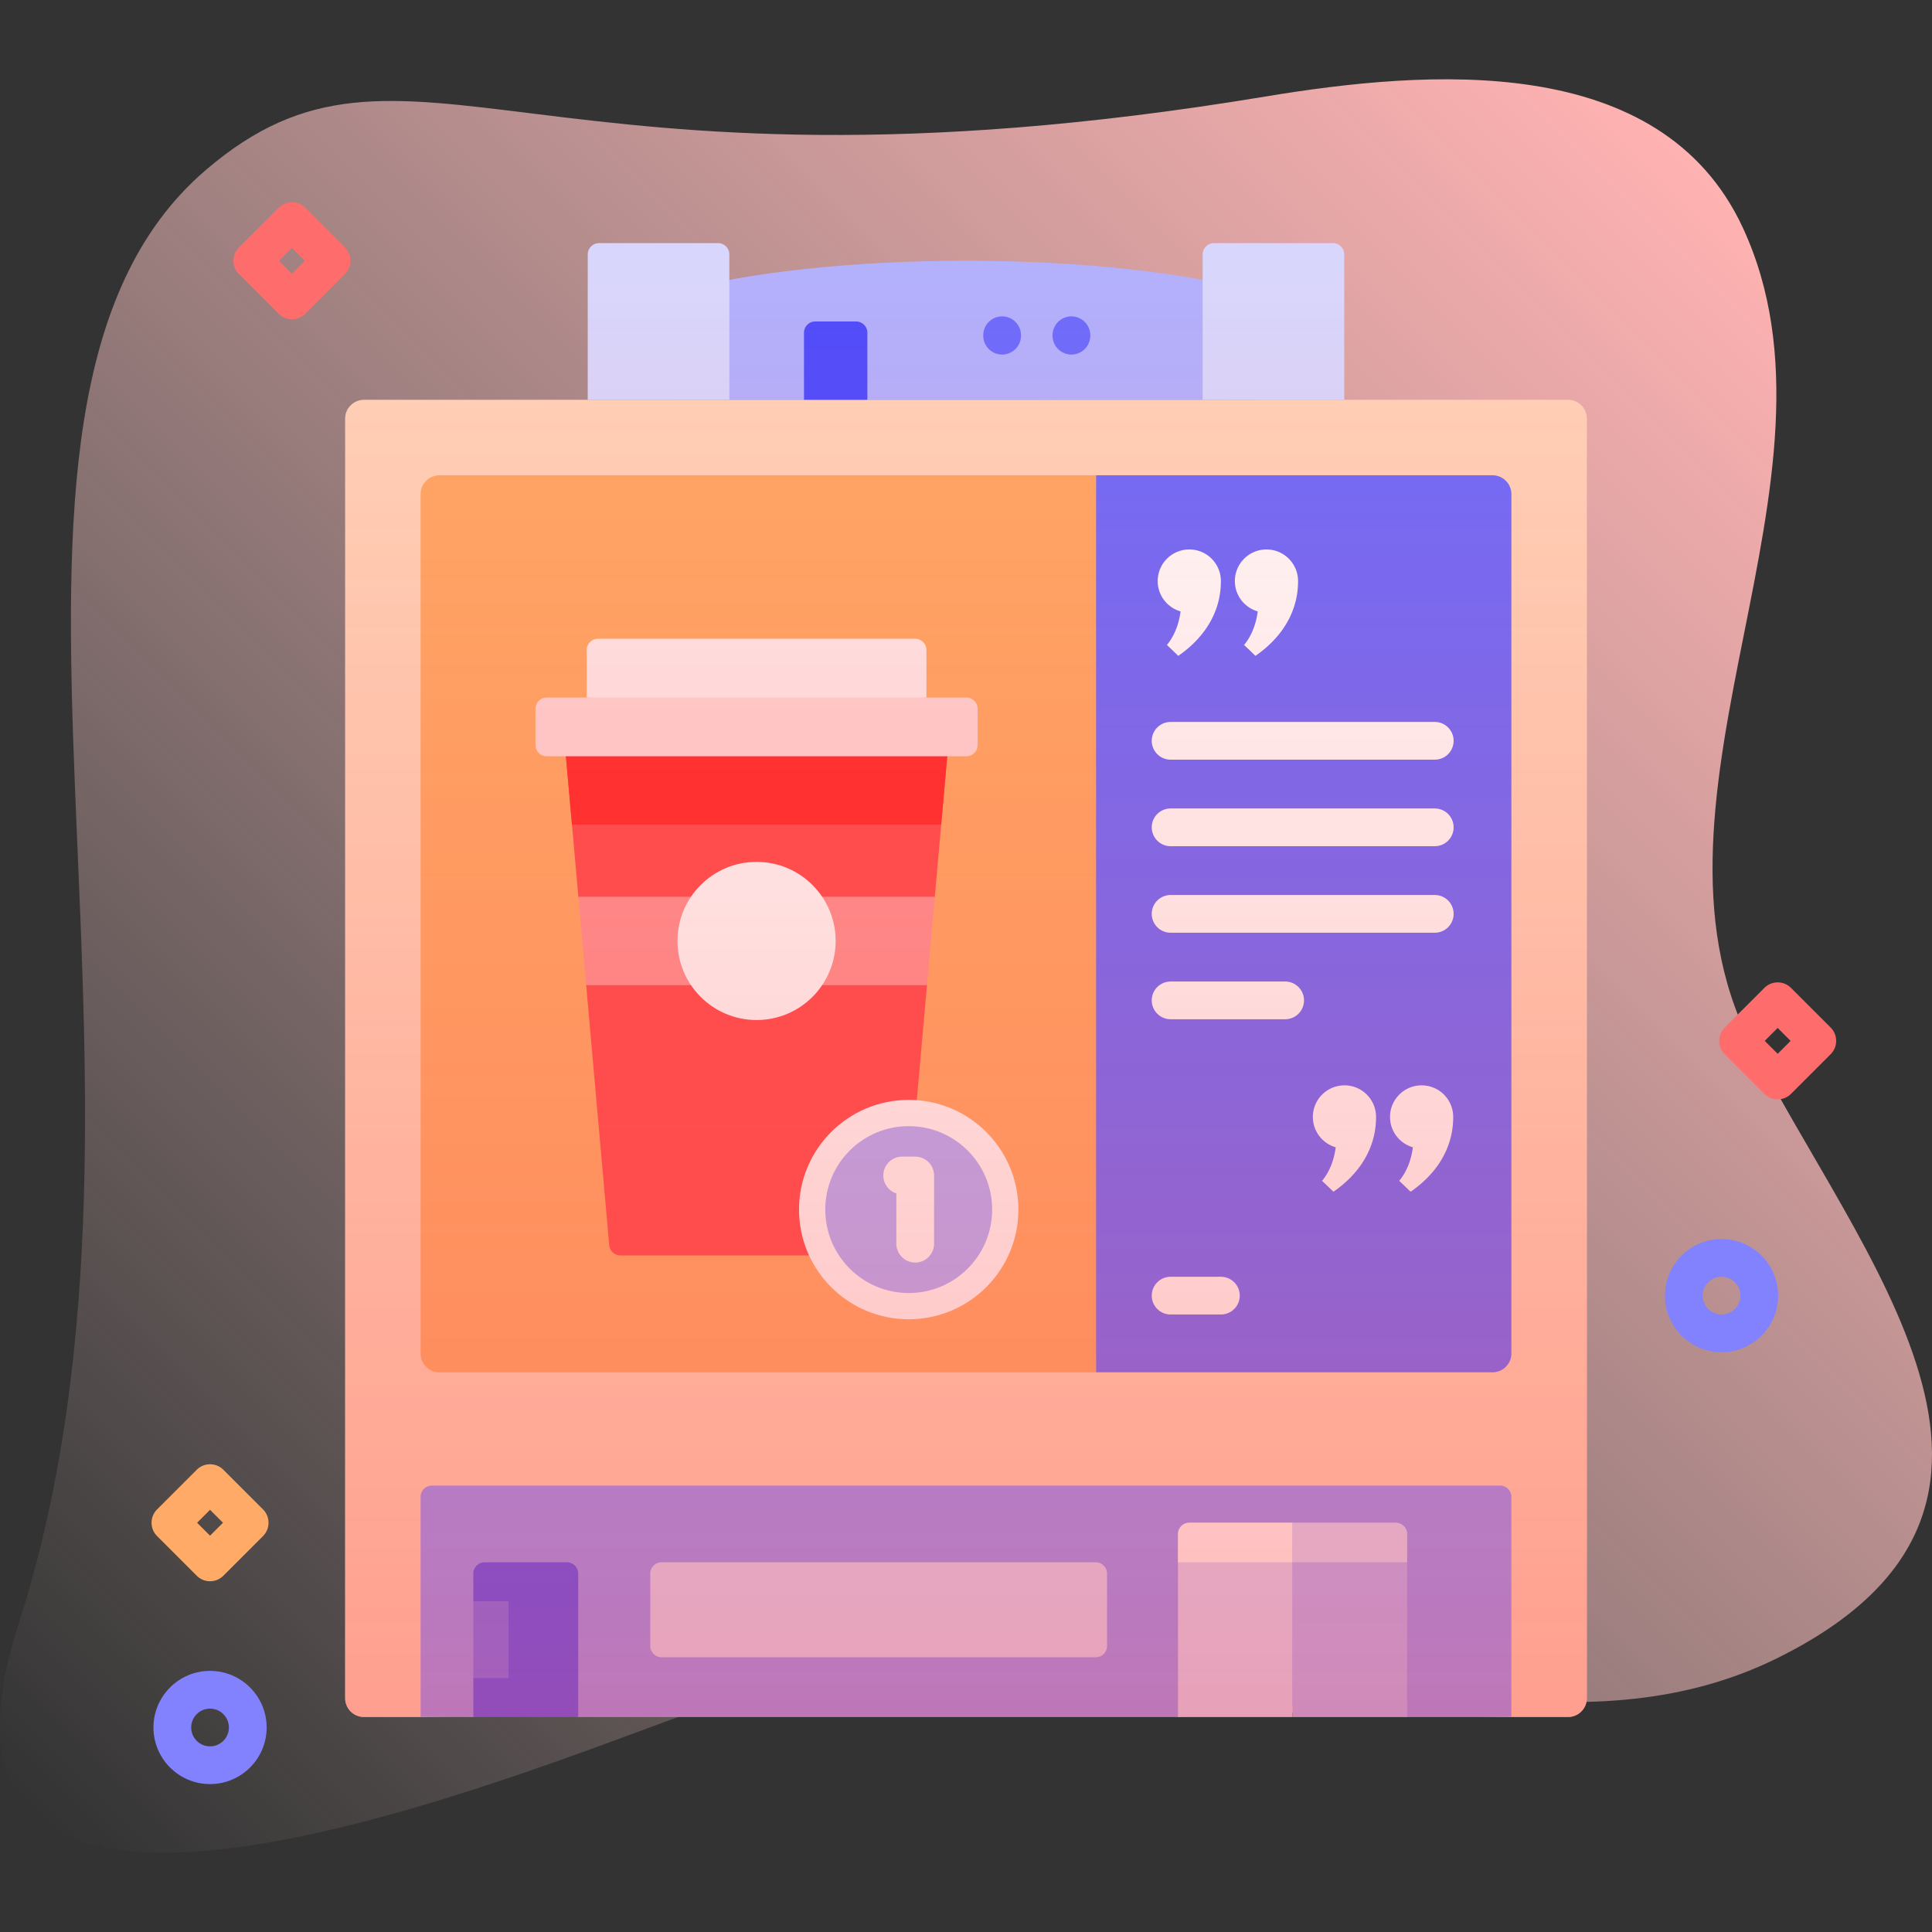
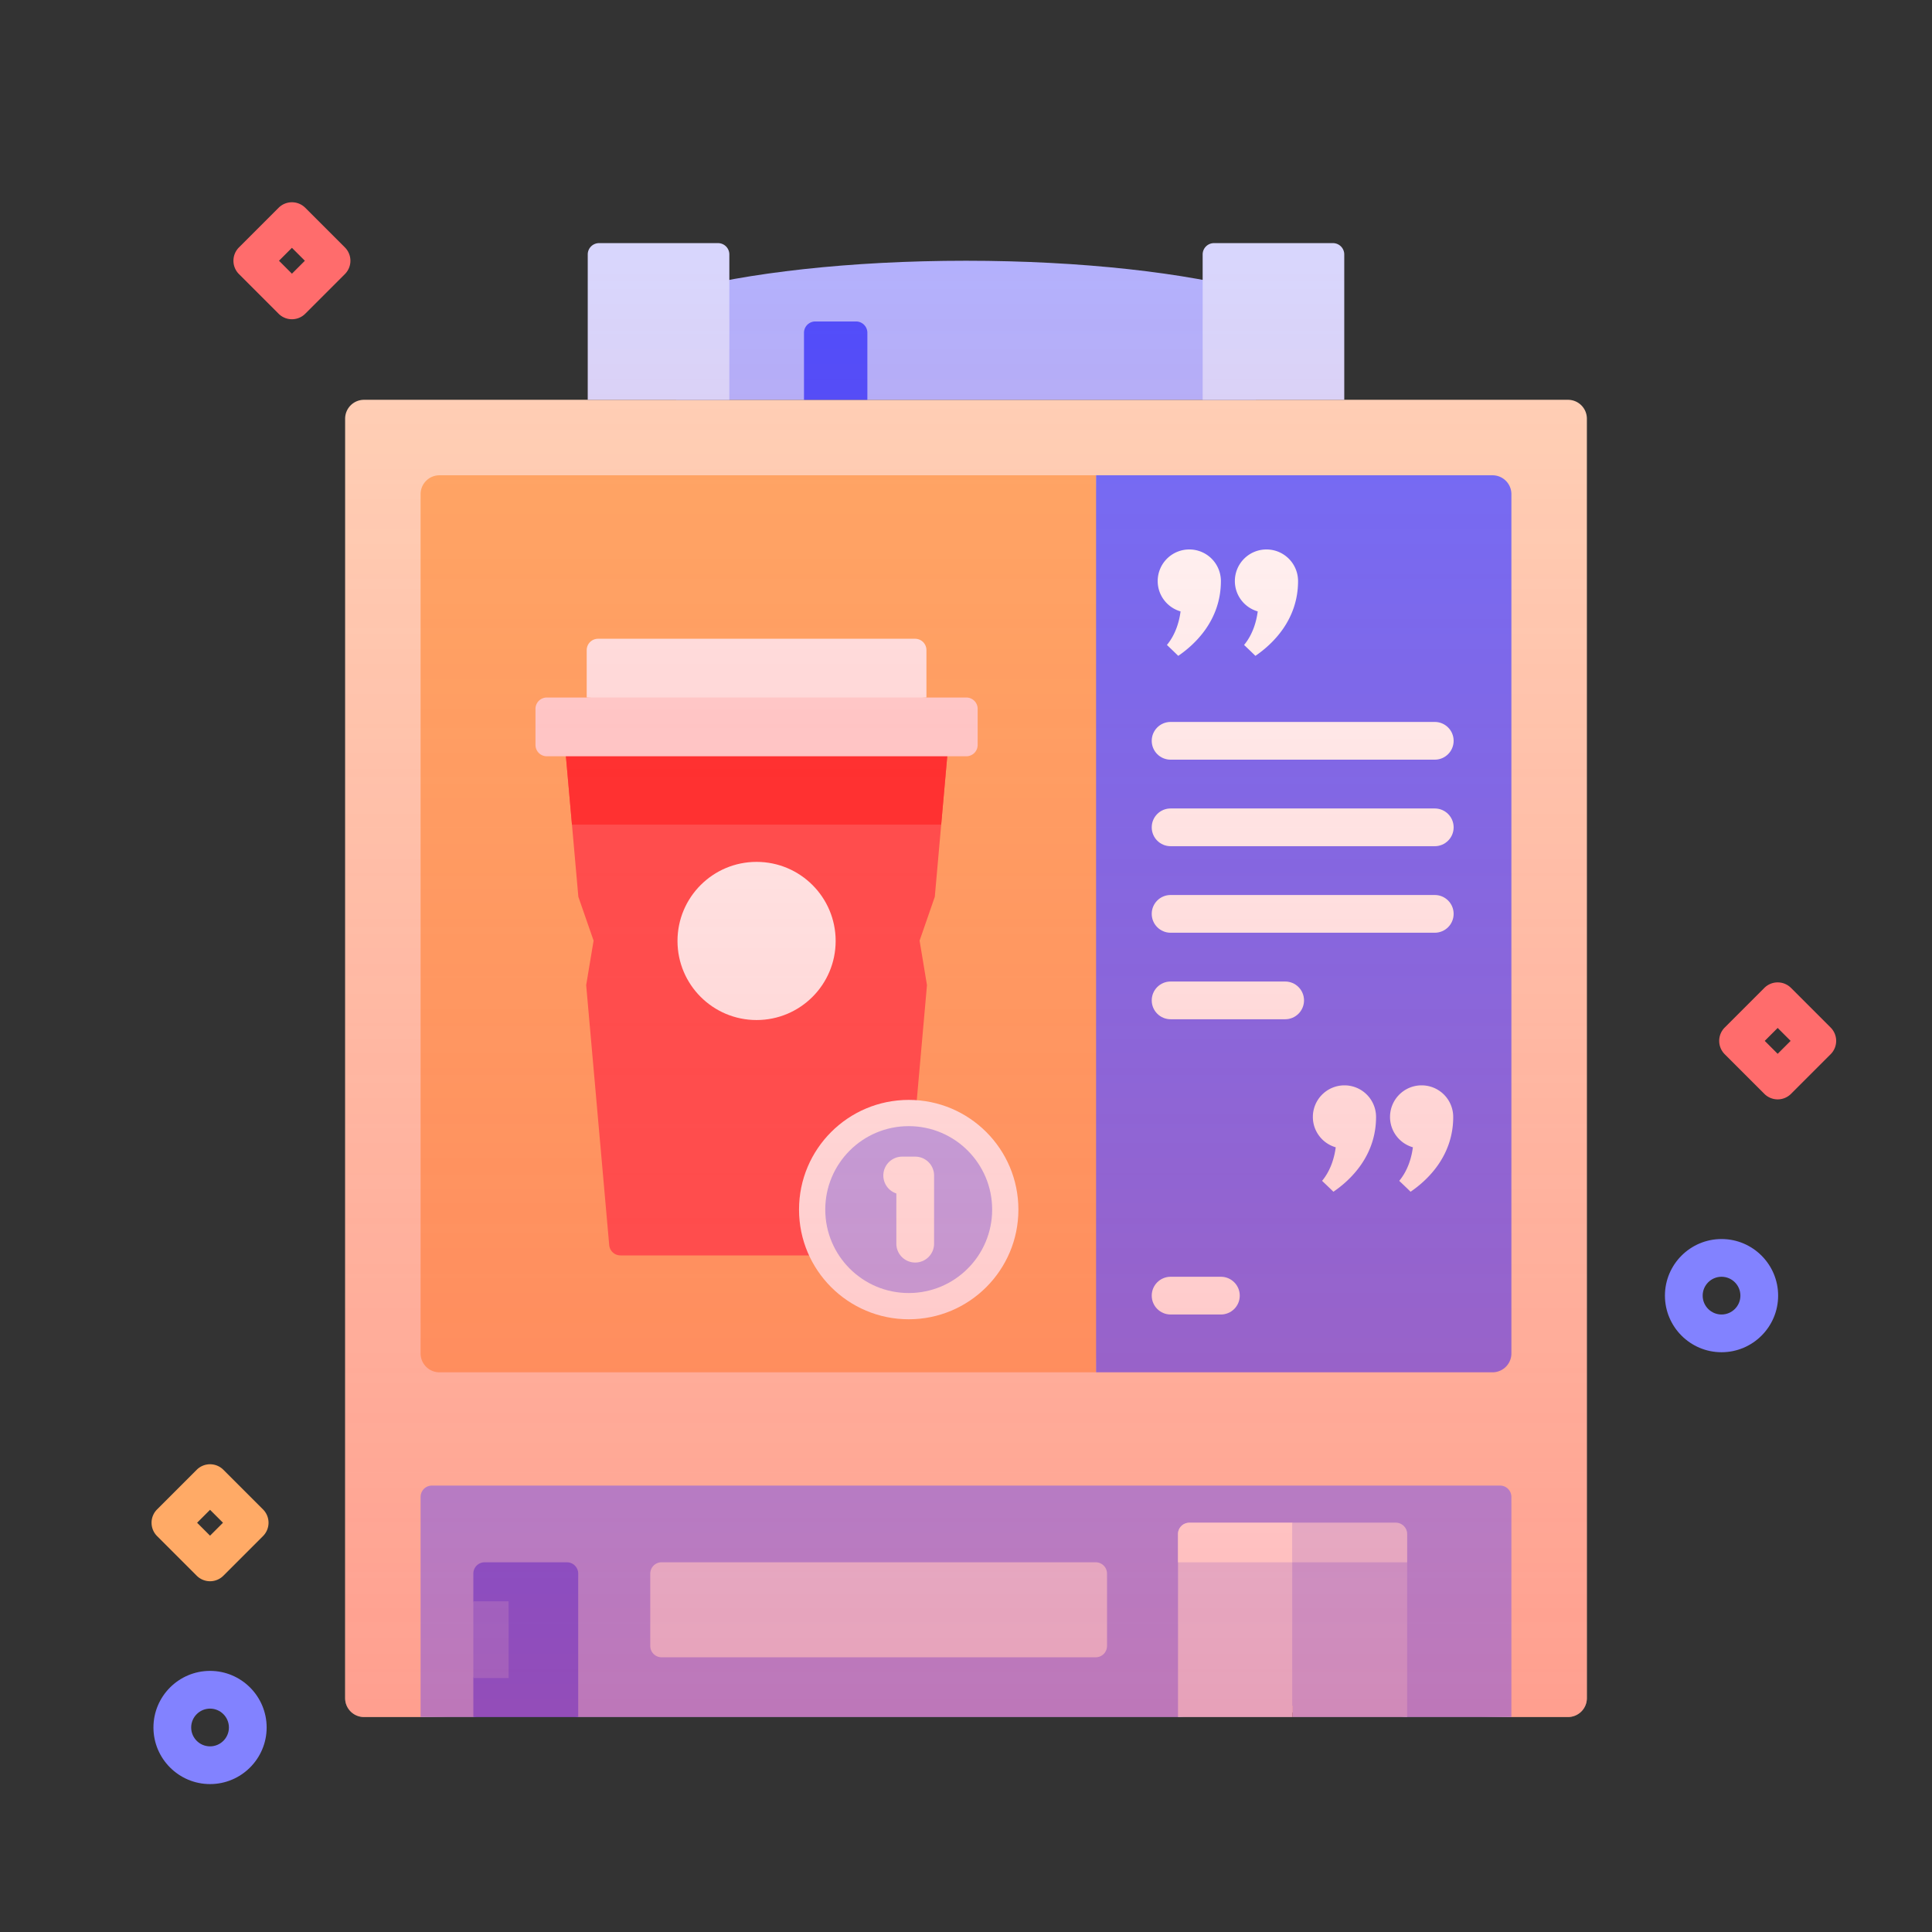
<svg xmlns="http://www.w3.org/2000/svg" version="1.1" width="512" height="512" x="0" y="0" viewBox="0 0 512 512" style="enable-background:new 0 0 512 512" xml:space="preserve">
  <rect x="0" y="0" width="512" height="512" fill="#333333" stroke="none" />
  <g>
    <linearGradient id="a" x1="18.457" x2="457.92" y1="490.389" y2="50.926" gradientUnits="userSpaceOnUse">
      <stop offset="0" stop-color="#ffd8d8" stop-opacity="0" />
      <stop offset=".998" stop-color="#ffb2b2" />
    </linearGradient>
    <linearGradient id="b" x1="256" x2="256" y1="460.301" y2="54.815" gradientUnits="userSpaceOnUse">
      <stop offset="0" stop-color="#ff4d4d" stop-opacity=".4" />
      <stop offset=".146" stop-color="#ff4d4d" stop-opacity=".342" />
      <stop offset="1" stop-color="#ff4d4d" stop-opacity="0" />
    </linearGradient>
-     <path fill="url(#a)" d="M463.794 276.184c-32.872-65.325 28.852-149.478-1.916-215.82-21.762-46.924-83.577-41.9-126.677-34.76C141.454 57.7 107.88-.681 54.474 45.114c-73.746 63.237-2.25 238.47-49.592 385.408-34.35 106.615 121.941 43.855 175.991 24.066 42.224-15.46 88.091-21.088 132.834-16.638 51.741 5.146 108.041 25.918 157.405 1.421 81.152-40.272 21.275-106.367-7.318-163.187z" opacity="1" data-original="url(#a)" />
    <path fill="#ffd5ba" d="M415.537 455.028h-15l-144.536-3-144.536 3h-15a5 5 0 0 1-5-5V110.955a5 5 0 0 1 5-5h319.073a5 5 0 0 1 5 5v339.073a5.002 5.002 0 0 1-5.001 5z" opacity="1" data-original="#ffd5ba" />
    <path fill="#ffd5ba" d="M111.463 376.675v-221.72a5 5 0 0 1 5-5h279.073a5 5 0 0 1 5 5v221.72a5 5 0 0 1-5 5H116.463a5 5 0 0 1-5-5z" opacity="1" data-original="#ffd5ba" />
    <path fill="#9393ff" d="M400.536 455.028h-27.637l-30.357-3-30.357 3H153.228l-13.894-3-13.894 3h-13.977v-58.336a3 3 0 0 1 3-3h283.073a3 3 0 0 1 3 3z" opacity="1" data-original="#9393ff" />
    <path fill="#d8d8ff" d="M342.541 455.028h-30.357v-48.485a3 3 0 0 1 3-3h27.357z" opacity="1" data-original="#d8d8ff" />
    <path fill="#b2b2ff" d="M372.899 455.028h-30.357v-51.485h27.357a3 3 0 0 1 3 3z" opacity="1" data-original="#b2b2ff" />
    <path fill="#ffffff" d="M342.541 414.021v-10.478h-27.357a3 3 0 0 0-3 3v7.478z" opacity="1" data-original="#ffffff" />
    <path fill="#d8d8ff" d="M372.899 414.021v-7.478a3 3 0 0 0-3-3h-27.357v10.478z" opacity="1" data-original="#d8d8ff" />
    <path fill="#4d4dff" d="M153.228 455.028H125.44v-10.339l3-10.165-3-10.165v-7.339a3 3 0 0 1 3-3h21.788a3 3 0 0 1 3 3z" opacity="1" data-original="#4d4dff" />
    <path fill="#6c6cff" d="M125.44 424.36h9.342v20.329h-9.342z" opacity="1" data-original="#6c6cff" />
    <path fill="#ffaa66" d="M111.463 358.675v-227.72a5 5 0 0 1 5-5h174.01l3 113.657-3 124.063h-174.01a5 5 0 0 1-5-5z" opacity="1" data-original="#ffaa66" />
    <path fill="#ff4d4d" d="M236.567 332.698h-72.133a3 3 0 0 1-2.988-2.735l-6.102-68.888 1.963-11.796-4.038-11.626-3.588-40.512h101.64l-3.588 40.512-4.03 11.626 1.955 11.796-6.102 68.888a3.001 3.001 0 0 1-2.989 2.735z" opacity="1" data-original="#ff4d4d" />
    <path fill="#ff2c2c" d="m249.425 218.531 1.895-21.39H149.681l1.894 21.39z" opacity="1" data-original="#ff2c2c" />
-     <path fill="#ff9393" d="m245.657 261.075 2.075-23.423h-94.463l2.075 23.423z" opacity="1" data-original="#ff9393" />
    <path fill="#ffeded" d="m245.514 184.85-44.014 3-46.014-3v-12.571a3 3 0 0 1 3-3h84.028a3 3 0 0 1 3 3z" opacity="1" data-original="#ffeded" />
    <path fill="#ffd8d8" d="M256.091 200.422H144.909a3 3 0 0 1-3-3v-9.571a3 3 0 0 1 3-3h111.182a3 3 0 0 1 3 3v9.571a3 3 0 0 1-3 3z" opacity="1" data-original="#ffd8d8" />
    <circle cx="200.5" cy="249.363" r="20.957" fill="#ffffff" opacity="1" data-original="#ffffff" />
    <circle cx="240.818" cy="320.553" r="29.068" fill="#ffffff" opacity="1" data-original="#ffffff" />
    <circle cx="240.818" cy="320.553" r="22.115" fill="#b2b2ff" opacity="1" data-original="#b2b2ff" />
    <path fill="#ffffff" d="M242.541 334.584a5 5 0 0 1-5-5v-13.309a5 5 0 0 1 1.556-9.753h3.444a5 5 0 0 1 5 5v18.062a5 5 0 0 1-5 5z" opacity="1" data-original="#ffffff" />
    <path fill="#6c6cff" d="M290.473 125.955v237.72h105.063a5 5 0 0 0 5-5v-227.72a5 5 0 0 0-5-5z" opacity="1" data-original="#6c6cff" />
    <path fill="#b2b2ff" d="M332.799 77.317c-18.48-5.025-46.026-8.215-76.799-8.215s-58.319 3.189-76.799 8.215v28.638h33.863l8.399-3 8.399 3h102.937z" opacity="1" data-original="#b2b2ff" />
-     <path fill="#4d4dff" d="M229.862 105.955h-16.798V88.193a3 3 0 0 1 3-3h10.798a3 3 0 0 1 3 3z" opacity="1" data-original="#4d4dff" />
+     <path fill="#4d4dff" d="M229.862 105.955h-16.798V88.193a3 3 0 0 1 3-3h10.798a3 3 0 0 1 3 3" opacity="1" data-original="#4d4dff" />
    <g fill="#d8d8ff">
      <path d="M193.283 105.955h-37.525V67.43a3 3 0 0 1 3-3h31.525a3 3 0 0 1 3 3zM356.241 105.955h-37.525V67.43a3 3 0 0 1 3-3h31.525a3 3 0 0 1 3 3z" fill="#d8d8ff" opacity="1" data-original="#d8d8ff" />
    </g>
-     <path fill="#6c6cff" d="M265.574 93.962a5 5 0 0 1-5-5v-.115c0-2.762 2.238-5 5-5s5 2.238 5 5v.115a5 5 0 0 1-5 5zM283.937 93.962a5 5 0 0 1-5-5v-.115c0-2.762 2.238-5 5-5s5 2.238 5 5v.115a5 5 0 0 1-5 5z" opacity="1" data-original="#6c6cff" />
    <path fill="#d8d8ff" d="M290.373 439.199H175.326a3 3 0 0 1-3-3v-19.178a3 3 0 0 1 3-3h115.047a3 3 0 0 1 3 3v19.178a3 3 0 0 1-3 3z" opacity="1" data-original="#d8d8ff" />
    <g fill="#fff">
      <path d="M315.176 145.611a8.374 8.374 0 0 0-8.374 8.374c0 3.821 2.562 7.038 6.06 8.043-.315 2.431-1.196 5.967-3.615 8.892 1.009.954 2.011 1.916 3.003 2.887 4.353-2.974 11.299-9.359 11.299-19.822a8.372 8.372 0 0 0-8.373-8.374zM335.625 145.611a8.374 8.374 0 0 0-8.374 8.374c0 3.821 2.562 7.038 6.06 8.043-.315 2.431-1.196 5.967-3.615 8.892 1.009.954 2.011 1.916 3.003 2.887 4.353-2.974 11.299-9.359 11.299-19.822a8.374 8.374 0 0 0-8.373-8.374zM356.296 287.628a8.374 8.374 0 0 0-8.374 8.374c0 3.821 2.562 7.038 6.06 8.043-.315 2.431-1.196 5.967-3.615 8.892 1.009.954 2.011 1.916 3.003 2.887 4.353-2.974 11.299-9.359 11.299-19.822a8.374 8.374 0 0 0-8.373-8.374zM376.744 287.628a8.374 8.374 0 0 0-8.374 8.374c0 3.821 2.562 7.038 6.06 8.043-.315 2.431-1.196 5.967-3.615 8.892 1.009.954 2.011 1.916 3.003 2.887 4.353-2.974 11.299-9.359 11.299-19.822a8.372 8.372 0 0 0-8.373-8.374z" fill="#ffffff" opacity="1" data-original="#ffffff" />
    </g>
    <path fill="#ffffff" d="M380.229 201.322h-70.008c-2.762 0-5-2.238-5-5s2.238-5 5-5h70.008c2.762 0 5 2.238 5 5s-2.238 5-5 5zM380.229 224.252h-70.008c-2.762 0-5-2.238-5-5s2.238-5 5-5h70.008c2.762 0 5 2.238 5 5s-2.238 5-5 5zM380.229 247.183h-70.008c-2.762 0-5-2.238-5-5s2.238-5 5-5h70.008c2.762 0 5 2.238 5 5s-2.238 5-5 5zM340.579 270.112h-30.357c-2.762 0-5-2.238-5-5s2.238-5 5-5h30.357c2.762 0 5 2.238 5 5s-2.238 5-5 5zM323.55 348.356h-13.328c-2.762 0-5-2.238-5-5s2.238-5 5-5h13.328c2.762 0 5 2.238 5 5s-2.238 5-5 5z" opacity="1" data-original="#ffffff" />
    <path fill="url(#b)" d="M415.537 105.955h-59.295V67.43a3 3 0 0 0-3-3h-31.525a3 3 0 0 0-3 3v6.743c-17.212-3.17-38.995-5.071-62.717-5.071-23.721 0-45.505 1.901-62.717 5.071V67.43a3 3 0 0 0-3-3h-31.525a3 3 0 0 0-3 3v38.525H96.463a5 5 0 0 0-5 5v339.073a5 5 0 0 0 5 5h319.073a5 5 0 0 0 5-5V110.955a4.998 4.998 0 0 0-4.999-5z" opacity="1" data-original="url(#b)" />
    <path fill="#ffaa66" d="M55.665 419.043a4.984 4.984 0 0 1-3.536-1.465l-10.5-10.5a4.998 4.998 0 0 1 0-7.07l10.5-10.5a5 5 0 0 1 7.071 0l10.5 10.5a4.998 4.998 0 0 1 0 7.07l-10.5 10.5a4.98 4.98 0 0 1-3.535 1.465zm-3.429-15.5 3.429 3.429 3.429-3.429-3.429-3.429z" opacity="1" data-original="#ffaa66" />
    <path fill="#ff6c6c" d="M77.365 84.602a4.984 4.984 0 0 1-3.536-1.465l-10.5-10.5a4.998 4.998 0 0 1 0-7.07l10.5-10.5a5 5 0 0 1 7.071 0l10.5 10.5a4.998 4.998 0 0 1 0 7.07l-10.5 10.5a4.984 4.984 0 0 1-3.535 1.465zm-3.429-15.5 3.429 3.429 3.429-3.429-3.429-3.429zM471.104 291.344a4.98 4.98 0 0 1-3.535-1.465l-10.5-10.5a4.998 4.998 0 0 1 0-7.07l10.5-10.5a4.998 4.998 0 0 1 7.07 0l10.5 10.5a4.998 4.998 0 0 1 0 7.07l-10.5 10.5a4.986 4.986 0 0 1-3.535 1.465zm-3.429-15.5 3.429 3.429 3.429-3.429-3.429-3.429z" opacity="1" data-original="#ff6c6c" />
    <path fill="#8282ff" d="M456.225 358.356c-8.271 0-15-6.729-15-15s6.729-15 15-15 15 6.729 15 15-6.729 15-15 15zm0-20c-2.757 0-5 2.243-5 5s2.243 5 5 5 5-2.243 5-5-2.244-5-5-5zM55.665 472.802c-8.271 0-15-6.729-15-15s6.729-15 15-15 15 6.729 15 15-6.729 15-15 15zm0-20c-2.757 0-5 2.243-5 5s2.243 5 5 5 5-2.243 5-5-2.243-5-5-5z" opacity="1" data-original="#8282ff" />
  </g>
</svg>